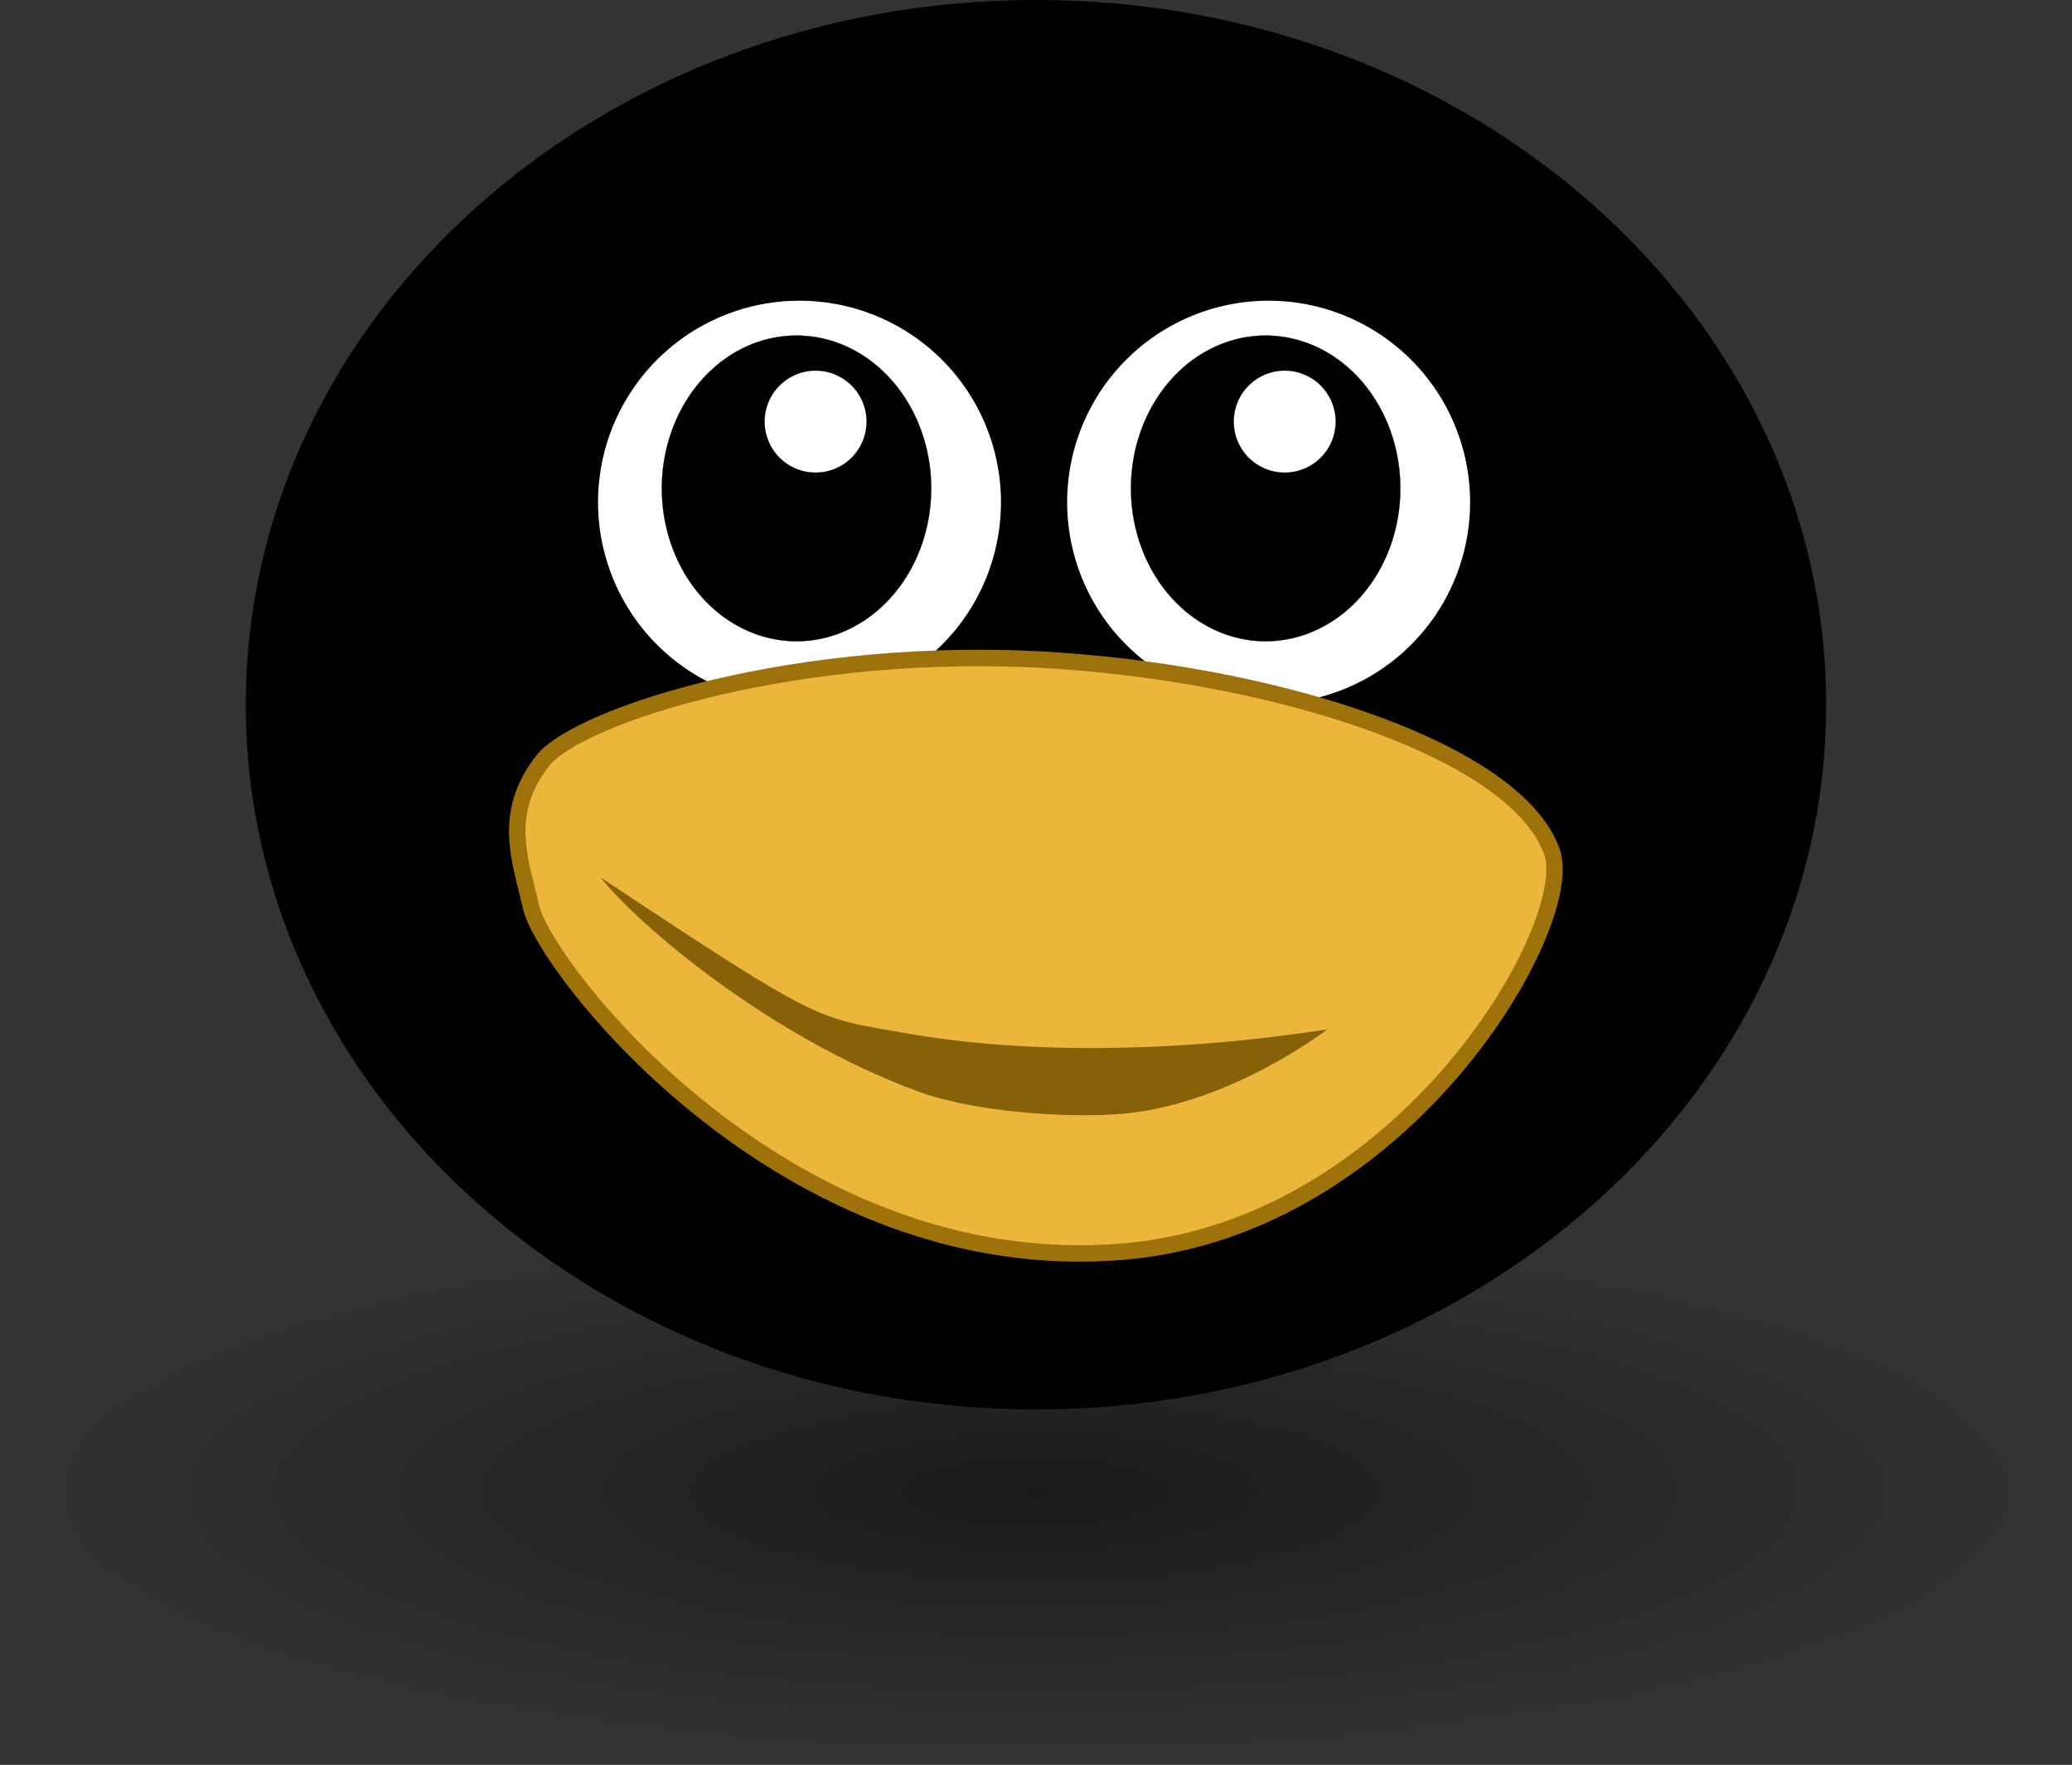
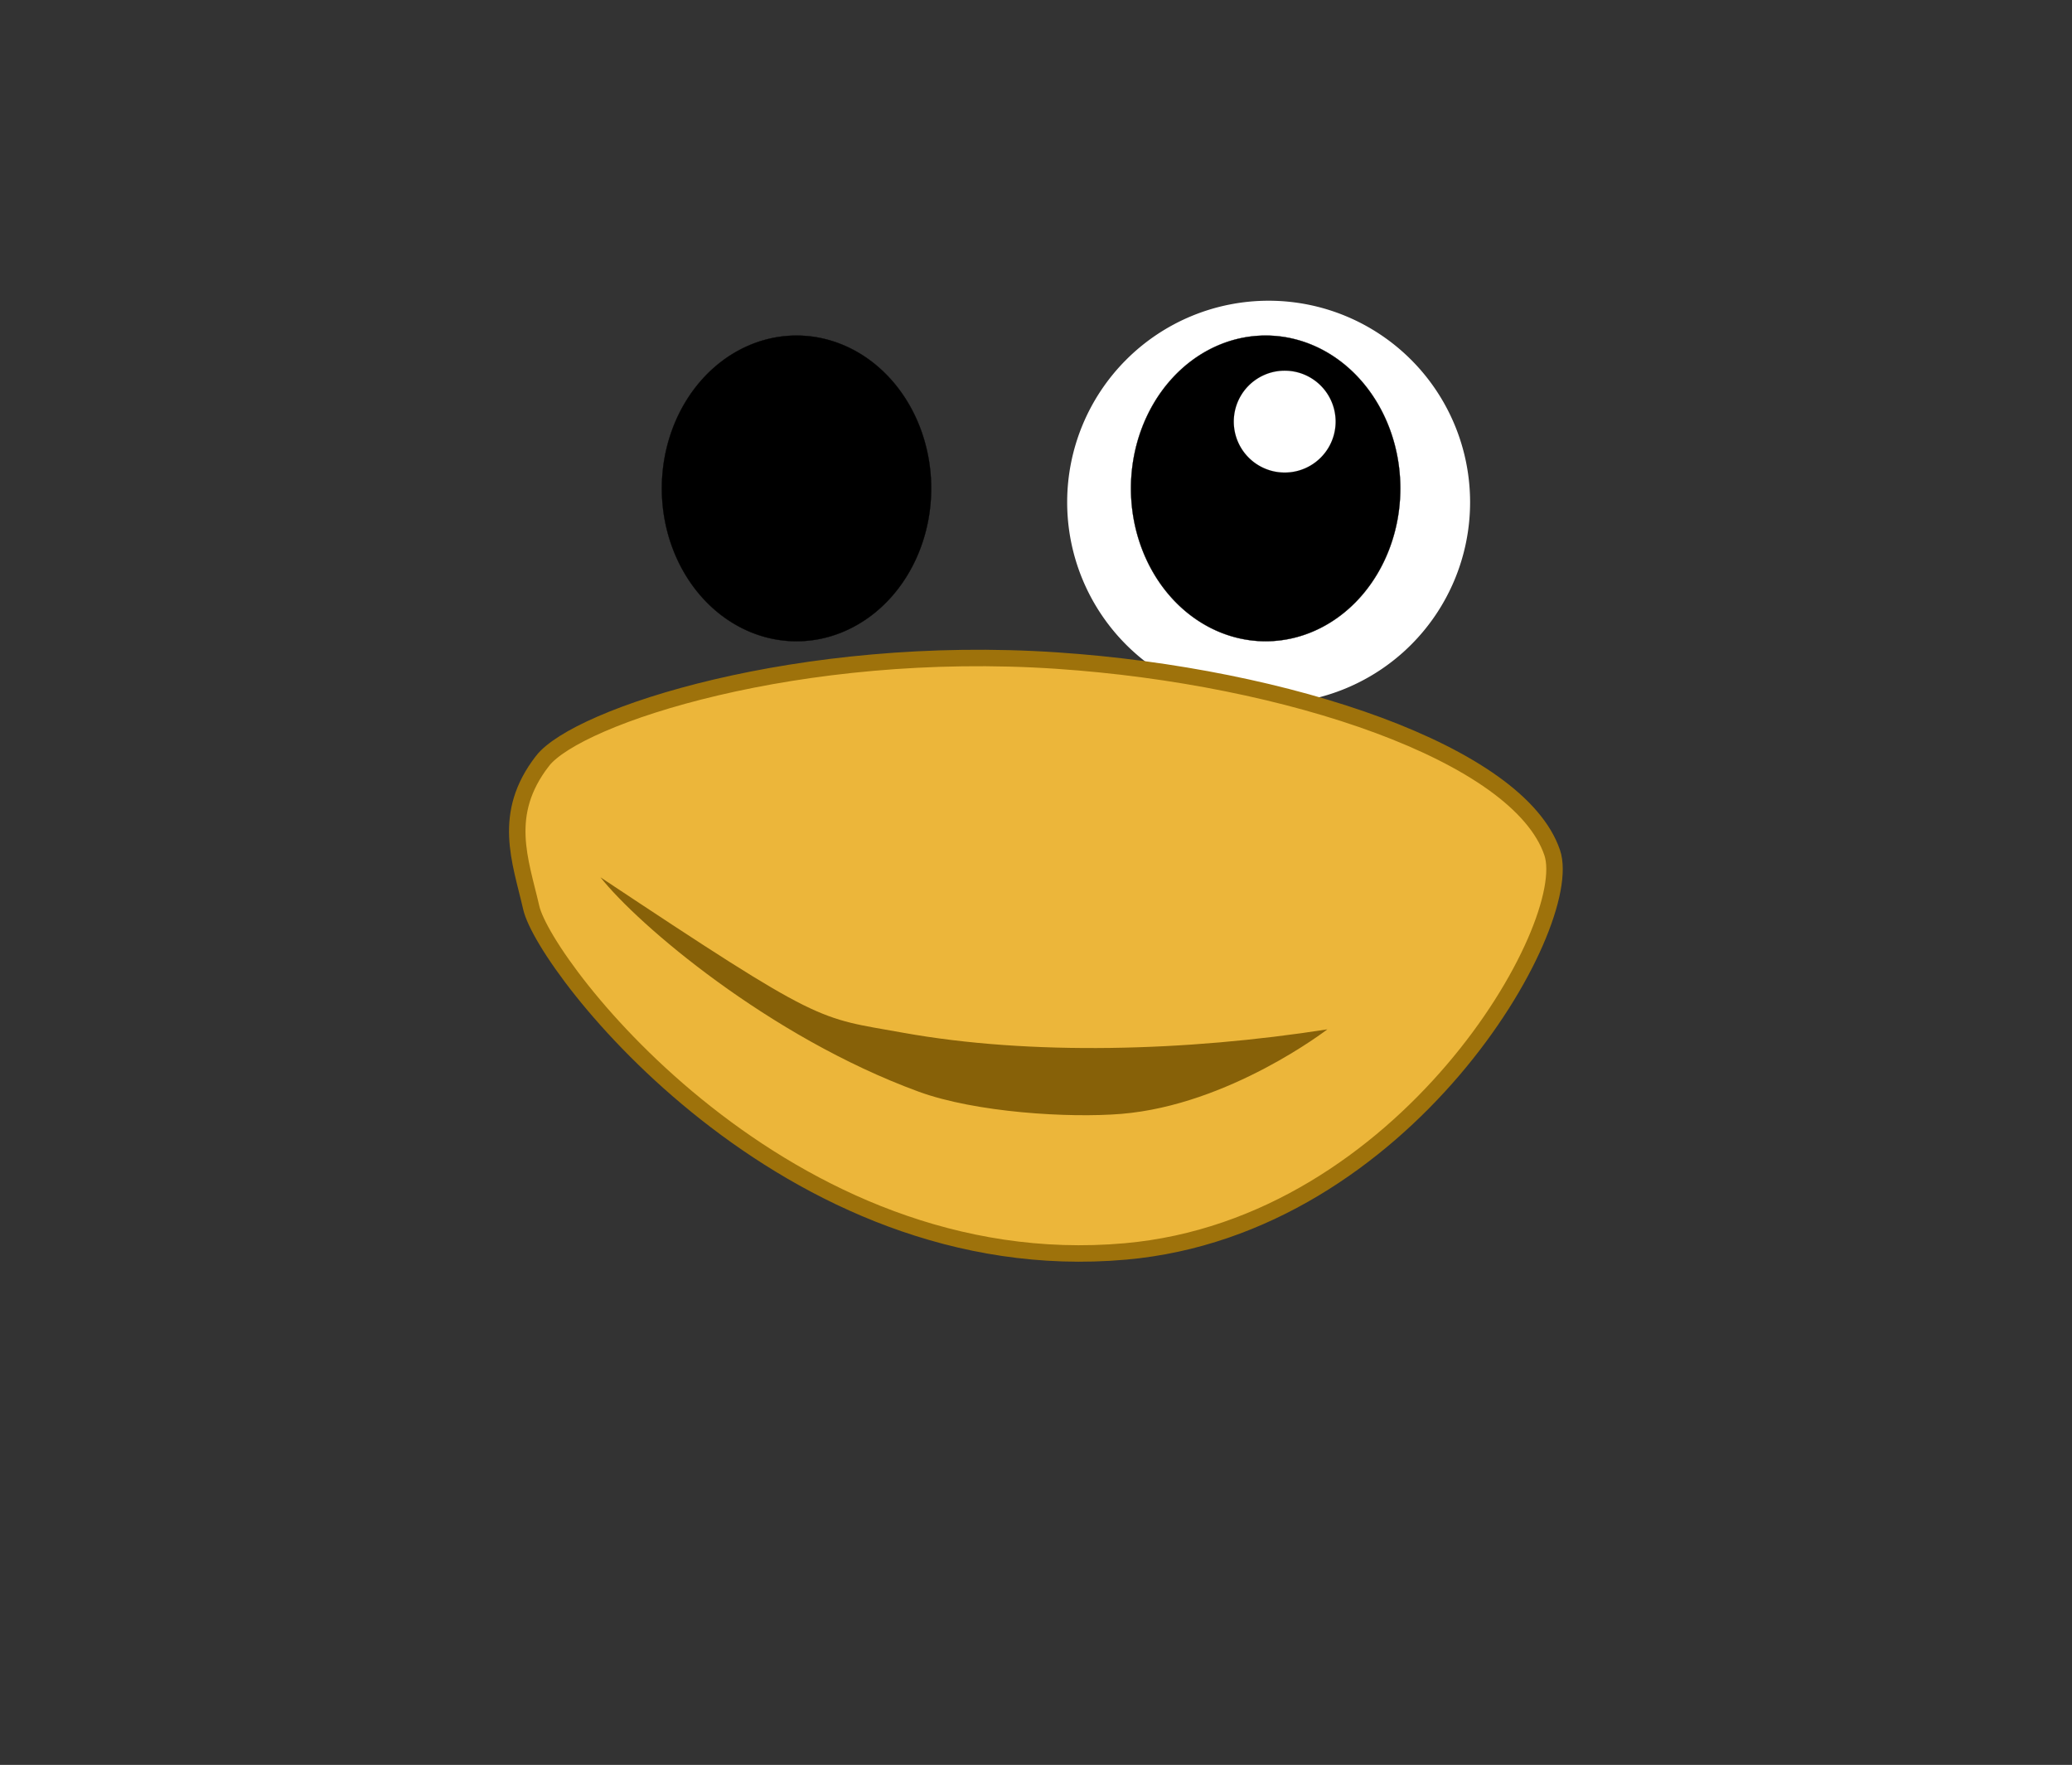
<svg xmlns="http://www.w3.org/2000/svg" version="1.1" viewBox="0 0 325.23 276.95">
  <rect x="0" y="0" width="325.23" height="276.95" fill="#333333" stroke="none" />
  <defs>
    <radialGradient id="a" cx="-6" cy="37.75" r="14" gradientTransform="matrix(1 0 0 .268 0 27.638)" gradientUnits="userSpaceOnUse">
      <stop offset="0" />
      <stop stop-opacity="0" offset="1" />
    </radialGradient>
  </defs>
  <g transform="translate(-632.37 360.18)">
-     <path transform="matrix(11.615 0 0 11.443 864.68 -558.13)" d="m8 37.75a14 3.75 0 1 1-28 0 14 3.75 0 1 1 28 0z" color="#000000" fill="url(#a)" fill-rule="evenodd" opacity=".485" />
-     <path d="m919.01-249.6c0 61.075-55.529 110.59-124.03 110.59-34.068 0-64.927-12.247-87.343-32.072-22.655-20.037-36.684-47.814-36.684-78.513 0-61.075 55.529-110.59 124.03-110.59 68.498 0 124.03 49.511 124.03 110.59z" />
    <g transform="matrix(7.564 0 0 7.564 611.39 -442.23)">
      <g transform="matrix(.411 0 0 .411 37.955 10.947)">
        <path transform="matrix(.178 0 0 .178 -42.905 -80.331)" d="m177.14 592.36a57.143 57.143 0 1 1-114.29 0 57.143 57.143 0 1 1 114.29 0z" fill="#fff" />
        <path transform="matrix(.119 0 0 .135 -35.976 -55.558)" d="m177.14 592.36a57.143 57.143 0 1 1-114.29 0 57.143 57.143 0 1 1 114.29 0z" stroke="#000" stroke-width=".1" />
        <path transform="matrix(.045 0 0 .045 -26.134 -5.617)" d="m177.14 592.36a57.143 57.143 0 1 1-114.29 0 57.143 57.143 0 1 1 114.29 0z" fill="#fff" stroke="#000" stroke-width=".1" />
      </g>
      <g transform="matrix(.411 0 0 .411 28.22 10.947)">
-         <path transform="matrix(.178 0 0 .178 -42.905 -80.331)" d="m177.14 592.36a57.143 57.143 0 1 1-114.29 0 57.143 57.143 0 1 1 114.29 0z" fill="#fff" />
        <path transform="matrix(.119 0 0 .135 -35.976 -55.558)" d="m177.14 592.36a57.143 57.143 0 1 1-114.29 0 57.143 57.143 0 1 1 114.29 0z" stroke="#000" stroke-width=".1" />
-         <path transform="matrix(.045 0 0 .045 -26.134 -5.617)" d="m177.14 592.36a57.143 57.143 0 1 1-114.29 0 57.143 57.143 0 1 1 114.29 0z" fill="#fff" stroke="#000" stroke-width=".1" />
      </g>
    </g>
    <g transform="matrix(1.5 -.131 .131 1.5 -144.6 234.94)">
      <path d="m597.88-264.92c4.032-4.359 27.749-9.896 54.348-5.757 23.844 3.71 47.105 13.85 49.684 24.436 1.887 7.743-18.579 37.476-47.929 37.526-35.562 0.06-57.72-34.787-58.595-41.069-0.697-5.005-2.263-9.995 2.492-15.135z" fill="#ecb63a" stroke="#9e720b" stroke-width="1.716" />
      <path d="m602.85-252.32c21.894 17.468 21.147 16.471 29.994 18.876 13.074 3.554 29.293 4.511 44.116 3.503 0 0-10.865 6.97-22.178 6.907-5.448-0.03-15.099-1.454-20.853-4.153-15.016-7.044-27.612-19.863-31.078-25.133z" fill="#876108" />
    </g>
  </g>
</svg>